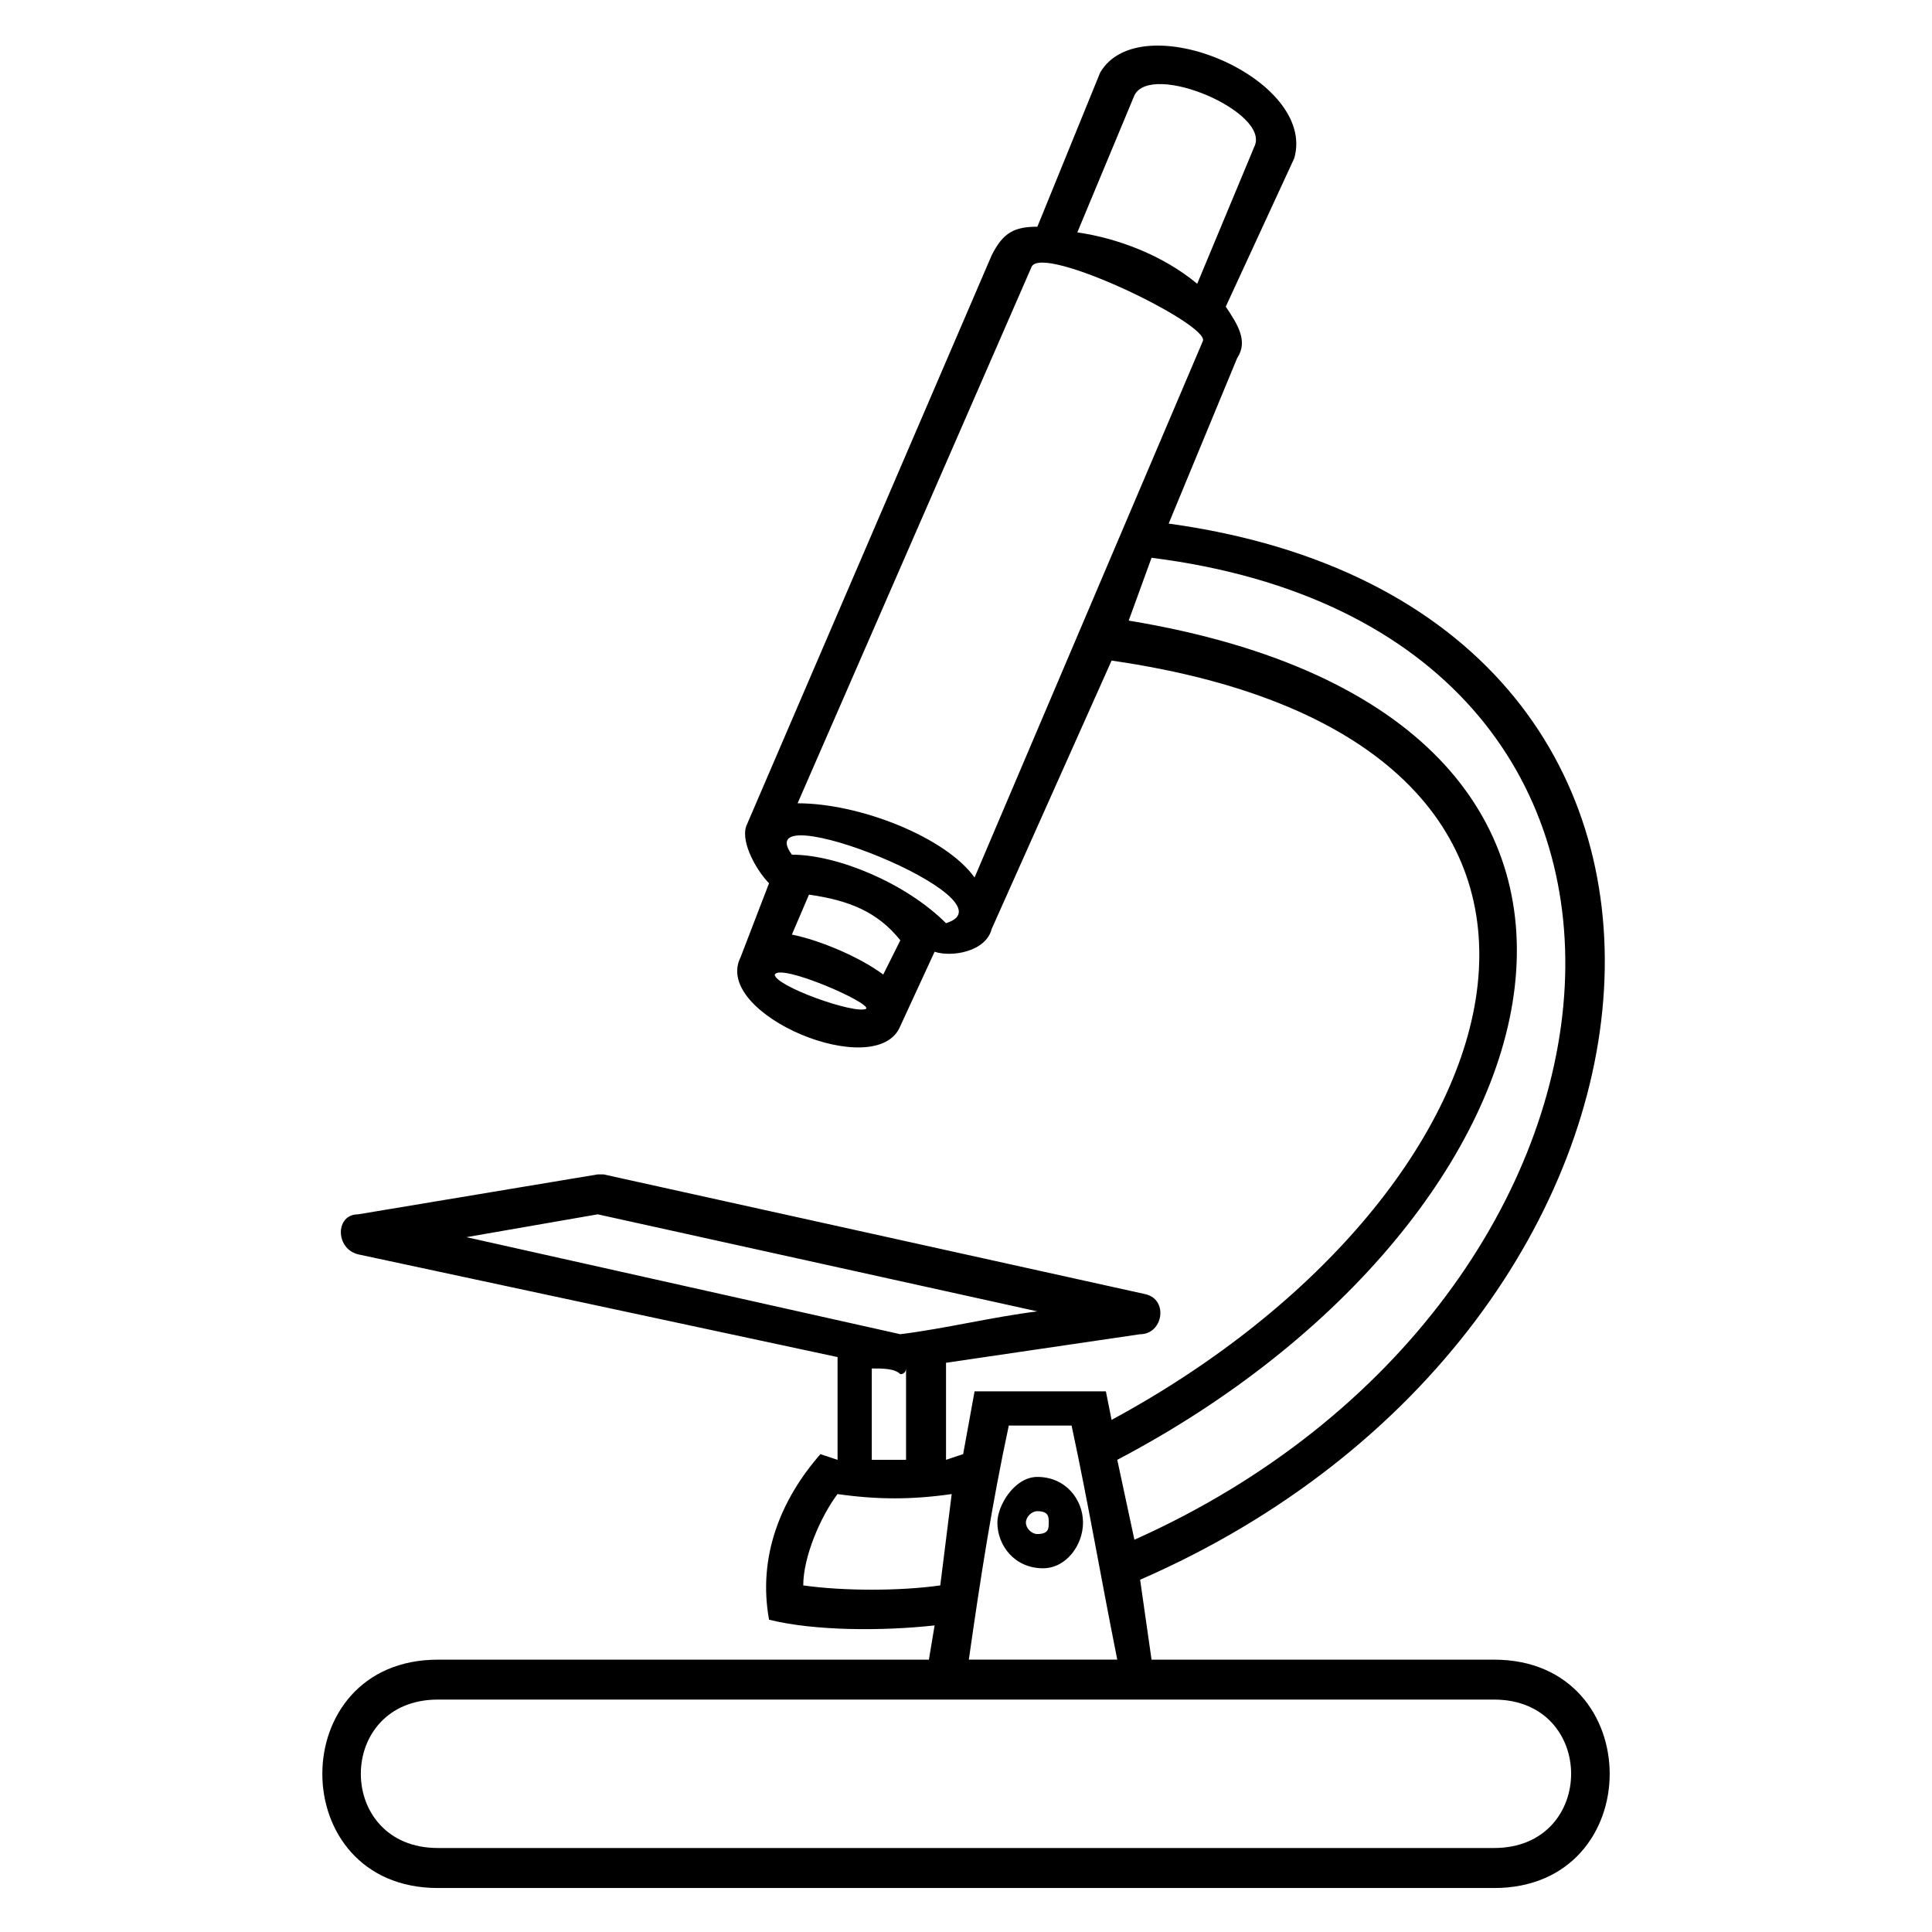
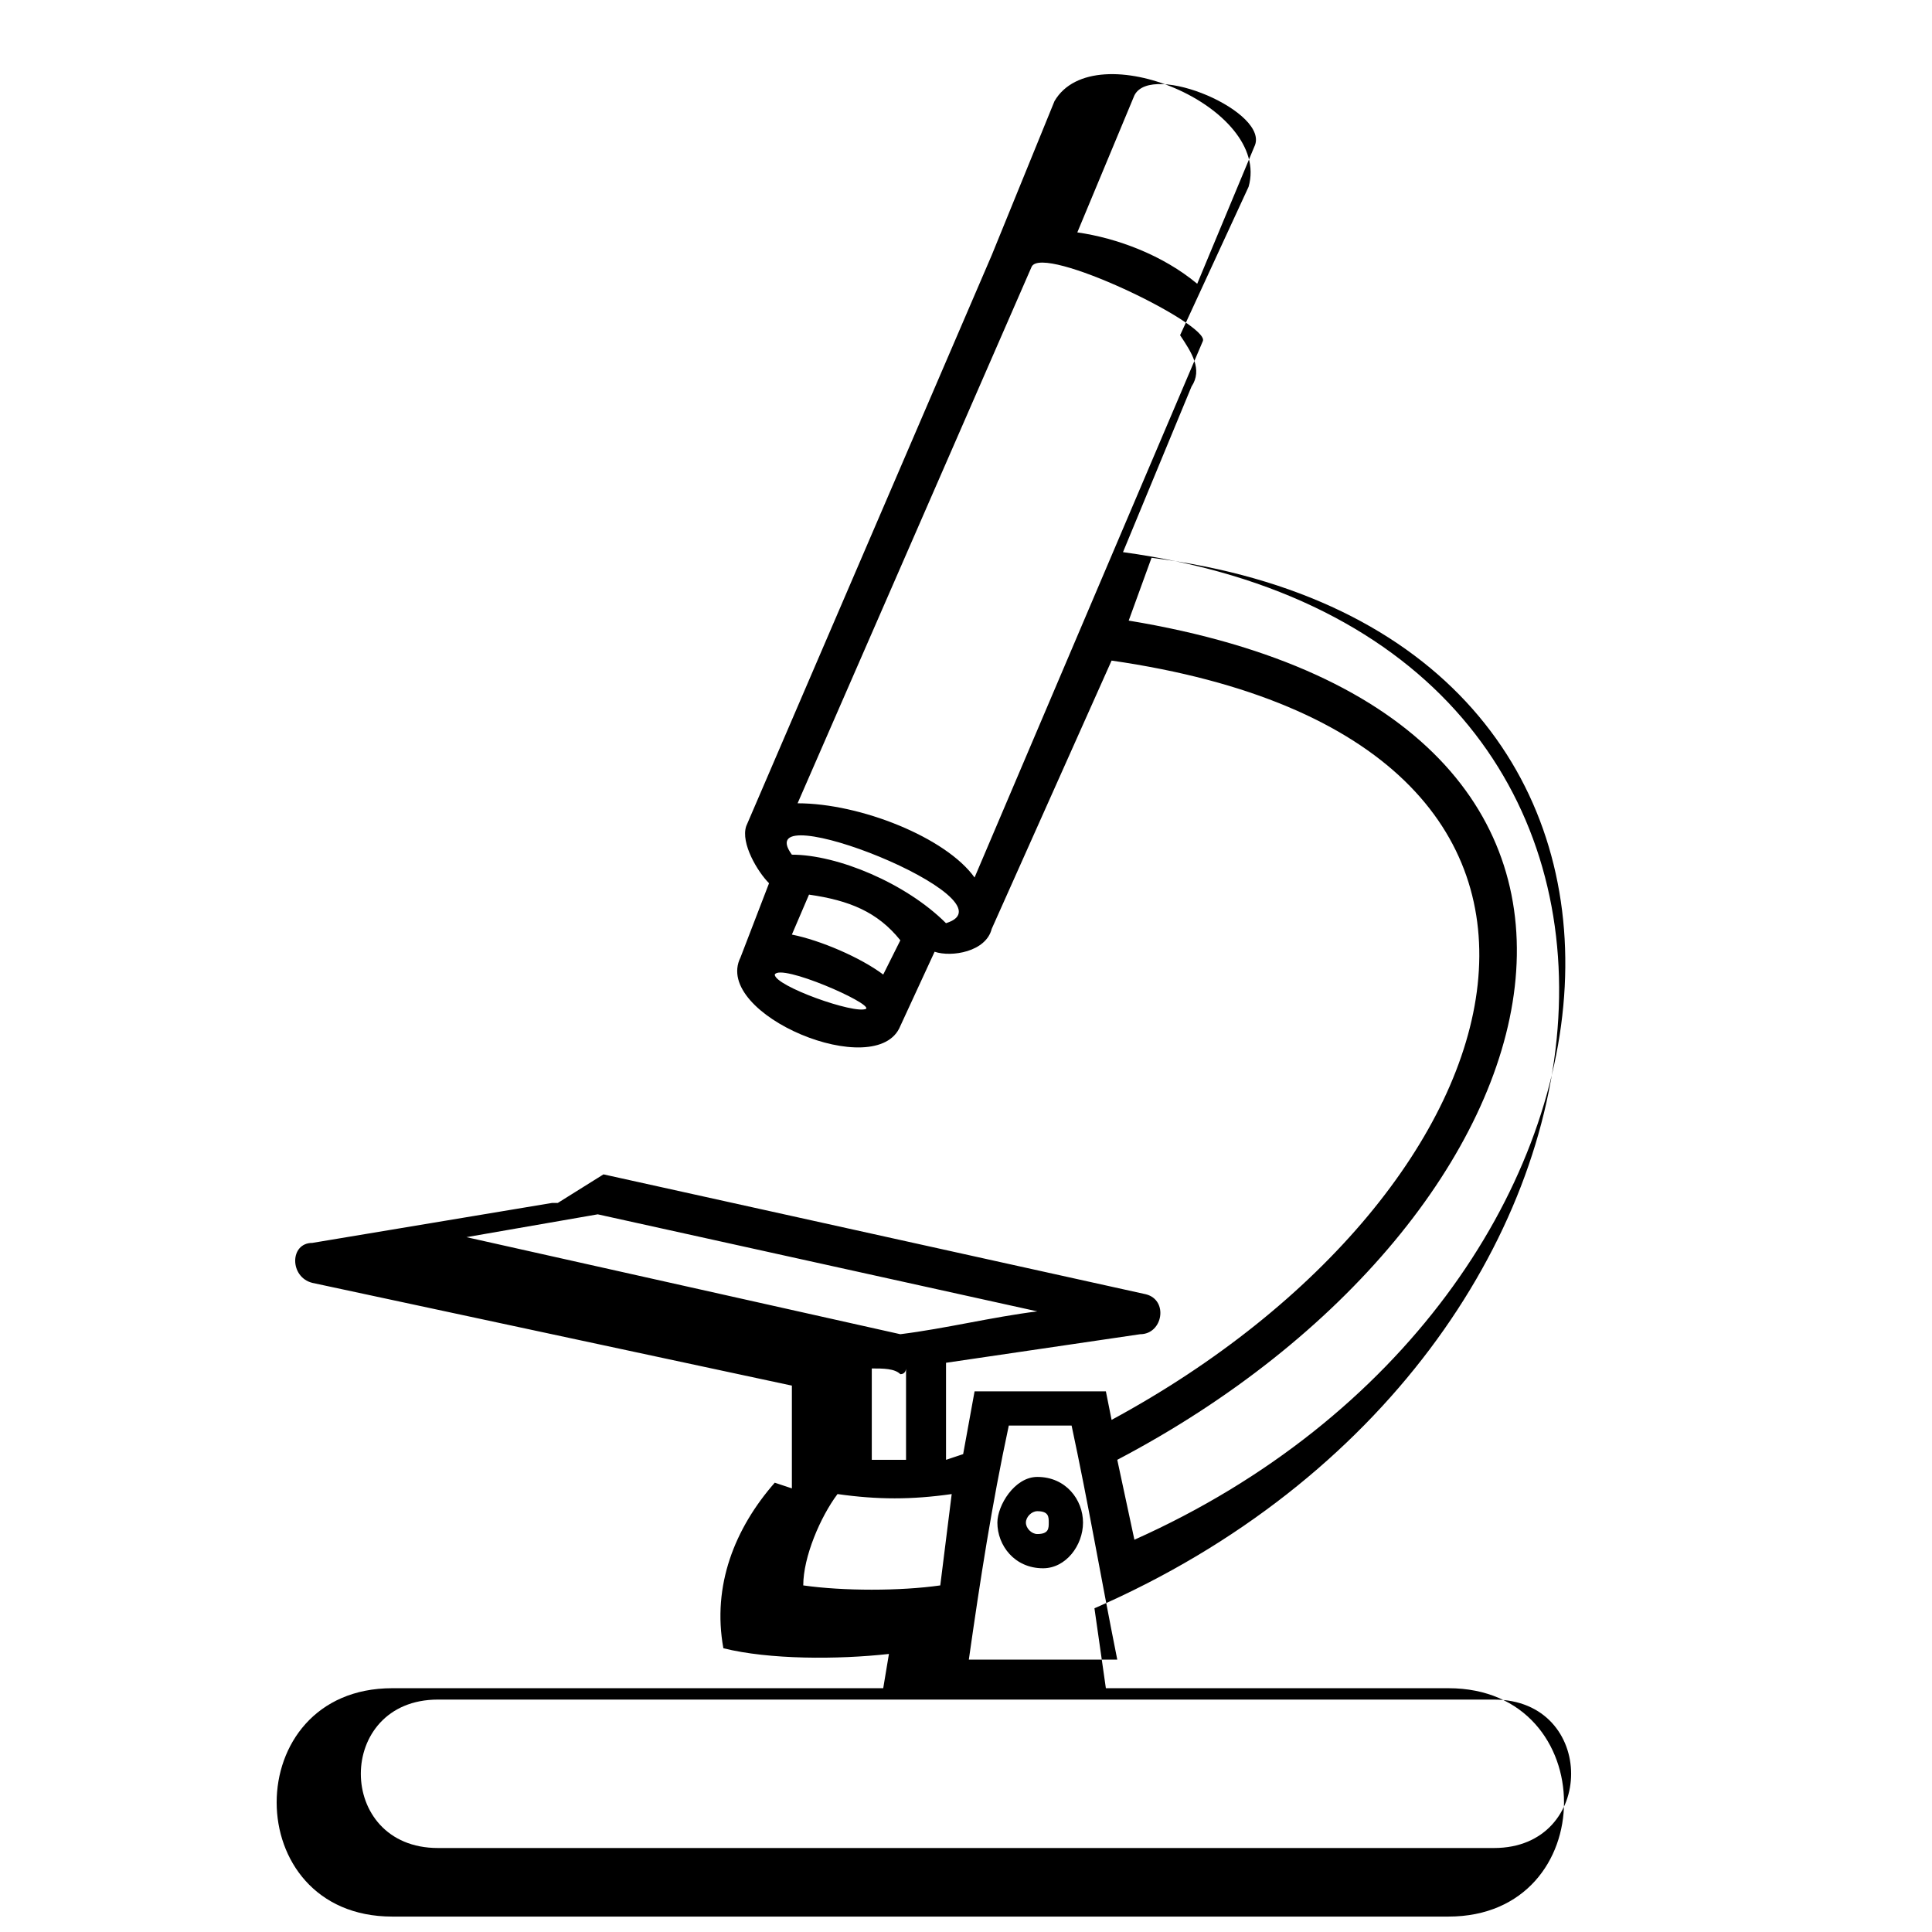
<svg xmlns="http://www.w3.org/2000/svg" fill="#000000" width="800px" height="800px" version="1.1" viewBox="144 144 512 512">
-   <path d="m303.93 455.22 143.73 31.773c6.051 1.512 4.539 10.59-1.512 10.59l-51.441 7.566v25.719l4.539-1.512 3.027-16.641h34.797l1.512 7.566c111.96-60.52 146.75-180.04 0-201.22l-31.773 71.109c-1.512 6.051-10.59 7.566-15.129 6.051l-9.078 19.668c-6.051 15.129-49.926-3.027-42.363-18.156l7.566-19.668c-3.027-3.027-7.566-10.59-6.051-15.129l65.055-151.29c3.027-6.051 6.051-7.566 12.105-7.566l16.641-40.848c10.59-18.156 57.492 1.512 51.441 22.695l-18.156 39.336c3.027 4.539 6.051 9.078 3.027 13.617l-18.156 43.875c164.91 22.695 145.24 213.32-7.566 279.89l3.027 21.18h90.777c40.848 0 40.848 60.52 0 60.52h-279.89c-40.848 0-40.848-60.52 0-60.52h130.11l1.512-9.078c-13.617 1.512-31.773 1.512-43.875-1.512-3.027-16.641 3.027-31.773 13.617-43.875l4.539 1.512v-27.234l-127.09-27.234c-6.051-1.512-6.051-10.59 0-10.59l63.543-10.59h1.512zm45.387-52.953c0 3.027 21.18 10.59 24.207 9.078 1.512-1.512-22.695-12.105-24.207-9.078zm28.746 0 4.539-9.078c-6.051-7.566-13.617-10.59-24.207-12.105l-4.539 10.59c7.566 1.512 18.156 6.051 24.207 10.59zm-22.695-45.387c16.641 0 39.336 9.078 46.902 19.668l60.52-142.21c1.512-4.539-42.363-25.719-45.387-19.668l-62.031 142.21zm93.801-65.055-6.051 16.641c155.83 25.719 118.01 158.86-3.027 222.4l4.539 21.18c142.21-63.543 160.37-240.56 4.539-260.23zm-19.668-86.238c10.59 1.512 22.695 6.051 31.773 13.617l15.129-36.312c4.539-9.078-27.234-22.695-31.773-13.617zm-75.648 164.91c12.105 0 30.258 7.566 40.848 18.156 19.668-6.051-52.953-34.797-40.848-18.156zm21.18 136.16v24.207h9.078v-24.207s0 1.512-1.512 1.512c-1.512-1.512-4.539-1.512-7.566-1.512zm43.875-15.129-116.5-25.719-34.797 6.051 114.98 25.719c12.105-1.512 24.207-4.539 36.312-6.051zm-18.156 92.289h39.336c-4.539-22.695-7.566-40.848-12.105-62.031h-16.641c-4.539 21.18-7.566 40.848-10.59 62.031zm19.668-24.207c-7.566 0-12.105-6.051-12.105-12.105 0-4.539 4.539-12.105 10.59-12.105 7.566 0 12.105 6.051 12.105 12.105 0 6.051-4.539 12.105-10.59 12.105zm119.52 34.797h-279.89c-27.234 0-27.234 39.336 0 39.336h279.89c27.234 0 27.234-39.336 0-39.336zm-173.99-54.465c-4.539 6.051-9.078 16.641-9.078 24.207 10.59 1.512 25.719 1.512 36.312 0l3.027-24.207c-10.59 1.512-19.668 1.512-30.258 0zm52.953 4.539c-1.512 0-3.027 1.512-3.027 3.027 0 1.512 1.512 3.027 3.027 3.027 3.027 0 3.027-1.512 3.027-3.027 0-1.512 0-3.027-3.027-3.027z" />
+   <path d="m303.93 455.22 143.73 31.773c6.051 1.512 4.539 10.59-1.512 10.59l-51.441 7.566v25.719l4.539-1.512 3.027-16.641h34.797l1.512 7.566c111.96-60.52 146.75-180.04 0-201.22l-31.773 71.109c-1.512 6.051-10.59 7.566-15.129 6.051l-9.078 19.668c-6.051 15.129-49.926-3.027-42.363-18.156l7.566-19.668c-3.027-3.027-7.566-10.59-6.051-15.129l65.055-151.29l16.641-40.848c10.59-18.156 57.492 1.512 51.441 22.695l-18.156 39.336c3.027 4.539 6.051 9.078 3.027 13.617l-18.156 43.875c164.91 22.695 145.24 213.32-7.566 279.89l3.027 21.18h90.777c40.848 0 40.848 60.52 0 60.52h-279.89c-40.848 0-40.848-60.52 0-60.52h130.11l1.512-9.078c-13.617 1.512-31.773 1.512-43.875-1.512-3.027-16.641 3.027-31.773 13.617-43.875l4.539 1.512v-27.234l-127.09-27.234c-6.051-1.512-6.051-10.59 0-10.59l63.543-10.59h1.512zm45.387-52.953c0 3.027 21.18 10.59 24.207 9.078 1.512-1.512-22.695-12.105-24.207-9.078zm28.746 0 4.539-9.078c-6.051-7.566-13.617-10.59-24.207-12.105l-4.539 10.59c7.566 1.512 18.156 6.051 24.207 10.59zm-22.695-45.387c16.641 0 39.336 9.078 46.902 19.668l60.52-142.21c1.512-4.539-42.363-25.719-45.387-19.668l-62.031 142.21zm93.801-65.055-6.051 16.641c155.83 25.719 118.01 158.86-3.027 222.4l4.539 21.18c142.21-63.543 160.37-240.56 4.539-260.23zm-19.668-86.238c10.59 1.512 22.695 6.051 31.773 13.617l15.129-36.312c4.539-9.078-27.234-22.695-31.773-13.617zm-75.648 164.91c12.105 0 30.258 7.566 40.848 18.156 19.668-6.051-52.953-34.797-40.848-18.156zm21.18 136.16v24.207h9.078v-24.207s0 1.512-1.512 1.512c-1.512-1.512-4.539-1.512-7.566-1.512zm43.875-15.129-116.5-25.719-34.797 6.051 114.98 25.719c12.105-1.512 24.207-4.539 36.312-6.051zm-18.156 92.289h39.336c-4.539-22.695-7.566-40.848-12.105-62.031h-16.641c-4.539 21.18-7.566 40.848-10.59 62.031zm19.668-24.207c-7.566 0-12.105-6.051-12.105-12.105 0-4.539 4.539-12.105 10.59-12.105 7.566 0 12.105 6.051 12.105 12.105 0 6.051-4.539 12.105-10.59 12.105zm119.52 34.797h-279.89c-27.234 0-27.234 39.336 0 39.336h279.89c27.234 0 27.234-39.336 0-39.336zm-173.99-54.465c-4.539 6.051-9.078 16.641-9.078 24.207 10.59 1.512 25.719 1.512 36.312 0l3.027-24.207c-10.59 1.512-19.668 1.512-30.258 0zm52.953 4.539c-1.512 0-3.027 1.512-3.027 3.027 0 1.512 1.512 3.027 3.027 3.027 3.027 0 3.027-1.512 3.027-3.027 0-1.512 0-3.027-3.027-3.027z" />
</svg>